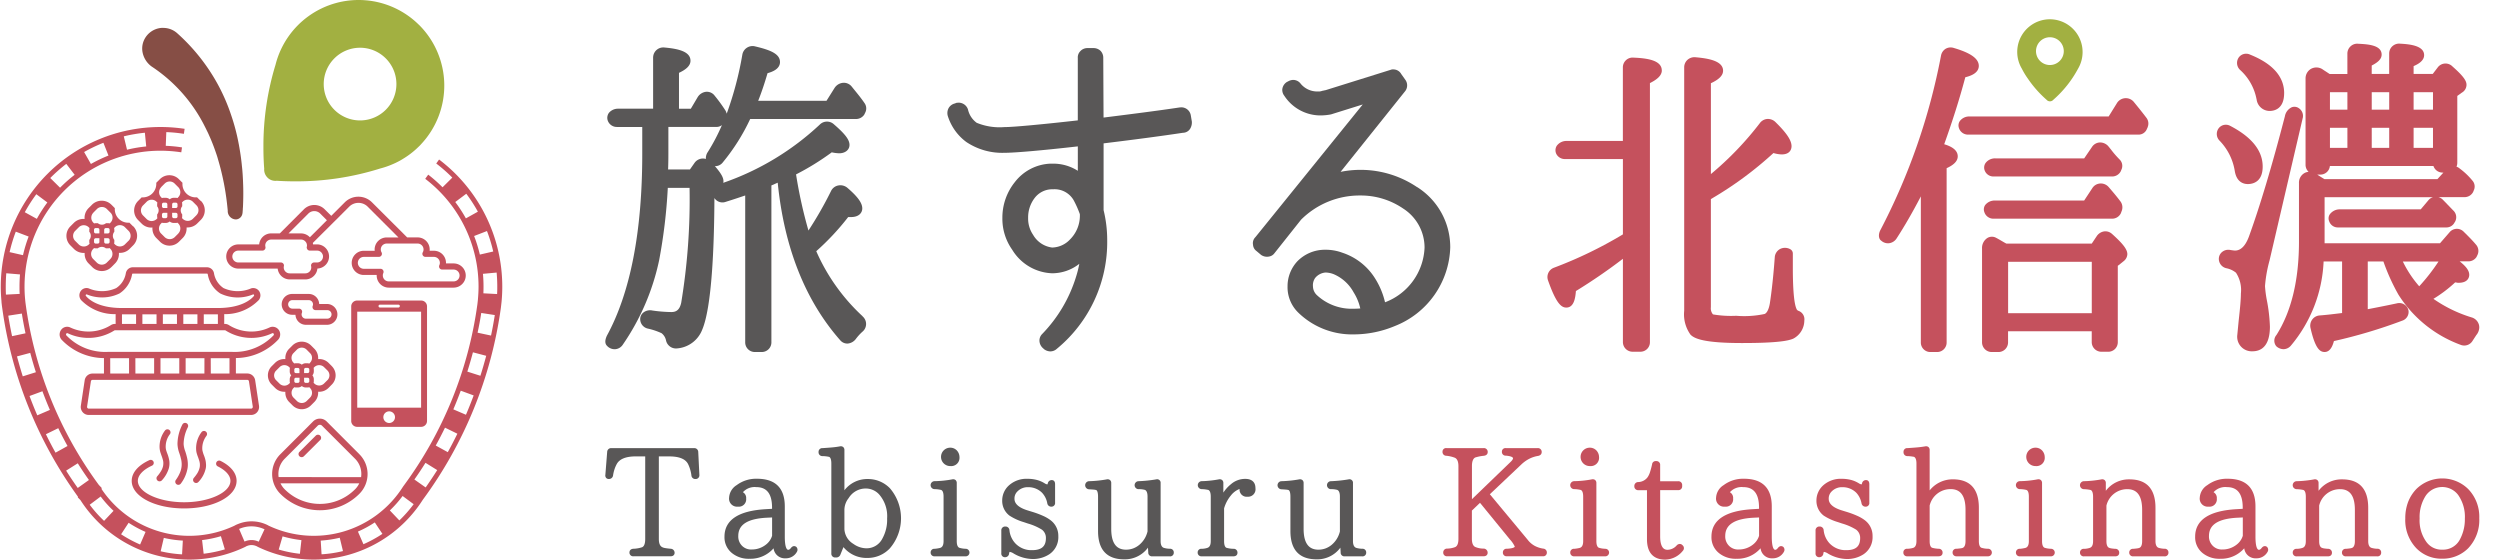
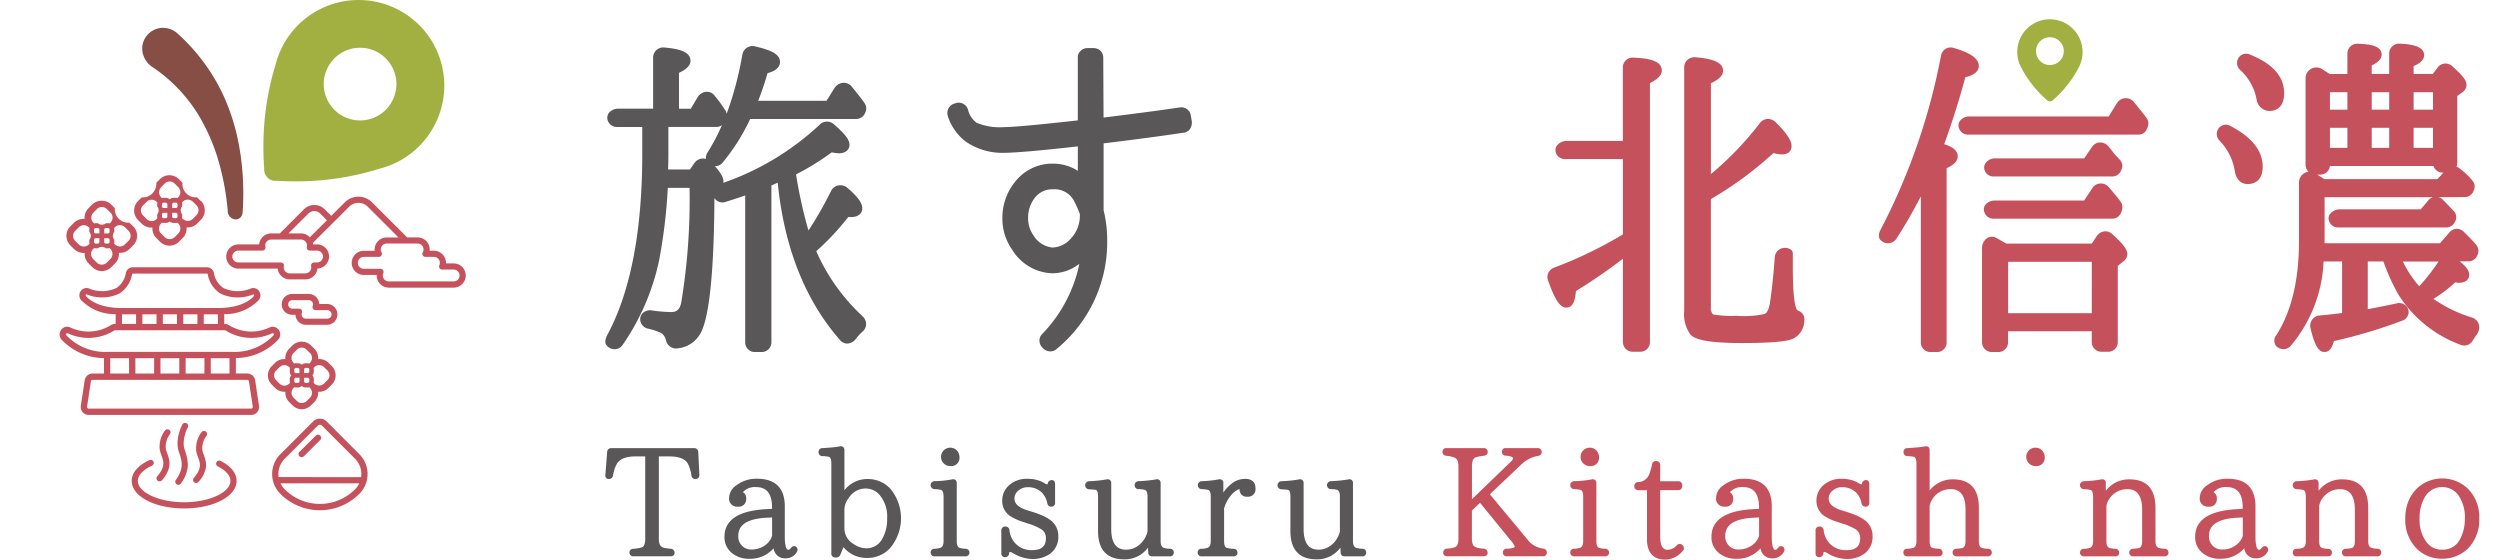
<svg xmlns="http://www.w3.org/2000/svg" width="277" height="62" viewBox="0 0 277 62">
  <defs>
    <clipPath id="clip-path">
      <rect id="長方形_1527" data-name="長方形 1527" width="277" height="62" transform="translate(2683.135 7092.729)" fill="none" />
    </clipPath>
  </defs>
  <g id="header_logo" transform="translate(-2683.135 -7092.729)">
    <g id="グループ_3509" data-name="グループ 3509">
      <g id="グループ_3508" data-name="グループ 3508" clip-path="url(#clip-path)">
        <g id="グループ_2589" data-name="グループ 2589">
          <g id="グループ_3505" data-name="グループ 3505">
            <path id="パス_5039" data-name="パス 5039" d="M2719.4,7126.411h-.9a1.153,1.153,0,0,0-1.151-1.112h-1.814a1.154,1.154,0,1,0,0,2.307h.337a1.158,1.158,0,0,0,1.151,1.112h2.377a1.154,1.154,0,0,0,0-2.307m.332,1.488a.484.484,0,0,1-.332.139h-2.377a.476.476,0,0,1-.471-.476.518.518,0,0,1,.035-.169.345.345,0,0,0-.035-.318.34.34,0,0,0-.283-.148h-.734a.473.473,0,0,1-.333-.809.456.456,0,0,1,.333-.134h1.811a.471.471,0,0,1,.471.471h0a.392.392,0,0,1-.035.169.365.365,0,0,0,.035.318.34.34,0,0,0,.283.148h1.3a.474.474,0,0,1,.332.809" fill="#c5515d" />
-             <path id="パス_5040" data-name="パス 5040" d="M2731.787,7110.4l-.317.446a17.027,17.027,0,0,1,1.781,1.563l-1.082,1.071a15.743,15.743,0,0,0-1.587-1.4l-.333.462a15.007,15.007,0,0,1,5.909,11.941c0,.452-.025.923-.069,1.414,0,.015-.005.1-.02.209l-.045.382a43.893,43.893,0,0,1-8.166,20.068l-.065.089a11.7,11.7,0,0,1-14.9,4.326,2.413,2.413,0,0,0-.342-.168,3.982,3.982,0,0,0-3.051-.01,2.28,2.28,0,0,0-.377.178,11.713,11.713,0,0,1-14.728-4.043v-.144l-.308-.323a43.714,43.714,0,0,1-8.1-19.973l-.015-.114c-.01-.075-.02-.159-.03-.243-.015-.139-.02-.224-.025-.259-.045-.471-.064-.937-.064-1.389a15.069,15.069,0,0,1,15.051-15.055,15.541,15.541,0,0,1,2.318.178l.079-.546a15.439,15.439,0,0,0-1.8-.174l.06-1.518a15.9,15.9,0,0,1,1.949.189l.08-.556a18.5,18.5,0,0,0-2.684-.2,17.7,17.7,0,0,0-17.684,17.683c0,.531.025,1.077.075,1.6a2.869,2.869,0,0,0,.029.337c.01.1.02.194.035.283a.907.907,0,0,0,.015.114,46.528,46.528,0,0,0,8.389,20.934v.1l.278.282a14.331,14.331,0,0,0,18.262,5.19l.114-.065a.54.54,0,0,1,.085-.034,1.277,1.277,0,0,1,1.037.015.125.125,0,0,1,.049.019l.114.065a14.325,14.325,0,0,0,18.277-5.219,46.625,46.625,0,0,0,8.653-21.284l.015-.134.029-.258c.025-.2.035-.317.035-.317.05-.546.074-1.092.074-1.623a17.667,17.667,0,0,0-7-14.084m-32.6-2.967.149,1.518a15.179,15.179,0,0,0-2.128.362l-.357-1.483a17.29,17.29,0,0,1,2.336-.4m-4.594,1.116.561,1.414a15.456,15.456,0,0,0-1.945.933l-.754-1.325a16.959,16.959,0,0,1,2.138-1.022m-4.113,2.335.928,1.21a15.413,15.413,0,0,0-1.617,1.432l-1.087-1.074a17.711,17.711,0,0,1,1.776-1.568m-3.319,3.363,1.221.913a15.533,15.533,0,0,0-1.165,1.816l-1.335-.734a17.114,17.114,0,0,1,1.28-2m-2.278,4.153,1.424.541a15.8,15.8,0,0,0-.625,2.064l-1.484-.338a17.177,17.177,0,0,1,.685-2.267m-1.111,6.087c0-.491.02-.987.059-1.478l1.518.129c-.034.446-.054.9-.054,1.349,0,.273,0,.541.02.809l-1.523.079c-.015-.292-.02-.59-.02-.888m.283,3.22,1.5-.233c.109.7.248,1.439.407,2.188l-1.489.317c-.168-.774-.307-1.538-.421-2.272m.964,4.515,1.47-.391c.188.714.4,1.439.625,2.143l-1.454.457c-.228-.726-.441-1.47-.641-2.209m1.39,4.386,1.429-.526c.258.694.536,1.394.829,2.069l-1.4.6c-.3-.7-.591-1.419-.859-2.143m1.816,4.236,1.369-.669c.323.669.67,1.329,1.027,1.974l-1.329.739c-.372-.664-.73-1.354-1.067-2.044m3.527,5.954c-.441-.625-.878-1.27-1.285-1.92l1.29-.814c.392.63.809,1.25,1.236,1.851Zm2.918,3.646a13.9,13.9,0,0,1-1.593-1.786l1.216-.913a12.314,12.314,0,0,0,1.427,1.586Zm3.993,2.62a14.03,14.03,0,0,1-2.107-1.133l.833-1.275a12.468,12.468,0,0,0,1.876,1.012Zm4.649,1.091a13.534,13.534,0,0,1-2.371-.342l.347-1.483a12.093,12.093,0,0,0,2.108.3Zm2.391-.069-.173-1.513a12.46,12.46,0,0,0,2.083-.432l.437,1.459a14.037,14.037,0,0,1-2.347.486m6.1-1.335-.065-.029a1.837,1.837,0,0,0-1.459-.005l-.049.019-.6-1.4.065-.024a3.383,3.383,0,0,1,2.624.01,1,1,0,0,1,.129.054Zm4.564,1.34a13.114,13.114,0,0,1-2.347-.471l.427-1.459a12.62,12.62,0,0,0,2.089.417Zm2.4.059-.094-1.519a12.576,12.576,0,0,0,2.108-.317l.358,1.478a13.549,13.549,0,0,1-2.372.357m4.639-1.118-.61-1.4a12.139,12.139,0,0,0,1.87-1.017l.843,1.27a13.763,13.763,0,0,1-2.1,1.146m10.172-37.914,1.221-.918a16.743,16.743,0,0,1,1.285,1.989l-1.33.74a15.322,15.322,0,0,0-1.176-1.811m2.089,3.765,1.424-.55a16.9,16.9,0,0,1,.694,2.267l-1.483.342a15.59,15.59,0,0,0-.635-2.059m-8.285,31.514-1.052-1.107a12.375,12.375,0,0,0,1.414-1.6l1.225.908a14.469,14.469,0,0,1-1.587,1.8m2.912-3.657-1.245-.878c.426-.6.838-1.22,1.23-1.85l1.3.808c-.412.65-.844,1.3-1.28,1.92m2.451-3.908-1.335-.734c.357-.645.7-1.31,1.027-1.98l1.369.67c-.337.689-.694,1.379-1.061,2.044m2.014-4.143-1.4-.6c.288-.675.565-1.369.823-2.069l1.429.526c-.268.724-.555,1.444-.853,2.143m1.6-4.321-1.448-.461c.223-.7.431-1.424.62-2.139l1.473.387c-.2.74-.411,1.484-.645,2.213m1.181-4.455-1.493-.318c.164-.749.3-1.483.407-2.187l1.5.233c-.114.734-.253,1.5-.417,2.272m.67-4.6-1.517-.081c.01-.248.015-.5.015-.745,0-.471-.02-.947-.065-1.414l1.518-.141c.045.511.07,1.031.07,1.552,0,.273,0,.546-.02.819" fill="#c5515d" />
            <path id="パス_5041" data-name="パス 5041" d="M2729.55,7095.477a9.494,9.494,0,0,0-15.886,4.426,30.668,30.668,0,0,0-1.342,8.836v.4c0,.73.025,1.479.085,2.258l.005,0a1.225,1.225,0,0,0,.334.978.139.139,0,0,0,.025.03,1.217,1.217,0,0,0,.873.362.69.69,0,0,0,.139-.01v0c.69.045,1.364.065,2.014.065a30.885,30.885,0,0,0,9.466-1.424,9.22,9.22,0,0,0,1.459-.511c.139-.06.278-.124.412-.194a6.4,6.4,0,0,0,.61-.337,9.363,9.363,0,0,0,1.384-1.007c.149-.129.288-.263.427-.4a.7.7,0,0,0,.054-.05c.065-.064.129-.129.189-.2a9.487,9.487,0,0,0-.248-13.227m-9.377,3.736a4.027,4.027,0,1,1,.025,5.7,4.027,4.027,0,0,1-.025-5.7l0,0" fill="#a2b041" />
            <path id="パス_5042" data-name="パス 5042" d="M2710.047,7115.729c-.005.079-.005.164-.01.243-.01.1-.015.2-.025.3v.039l-.015.065a.767.767,0,0,1-.684.665.42.42,0,0,1-.07,0h-.021a.931.931,0,0,1-.853-.978c-.01-.089-.015-.188-.03-.292a28.437,28.437,0,0,0-.779-4.421c-.039-.149-.079-.3-.119-.441-.064-.234-.134-.467-.2-.7s-.144-.446-.218-.665c-.144-.416-.3-.833-.472-1.245-.094-.233-.2-.461-.3-.69-.06-.138-.129-.277-.2-.416-.079-.169-.163-.338-.248-.5a17.13,17.13,0,0,0-5.887-6.609,2.547,2.547,0,0,1-1-1.642,2.234,2.234,0,0,1,.174-1.26,2.327,2.327,0,0,1,1.932-1.362c.069,0,.134,0,.2,0a2.331,2.331,0,0,1,1.285.387,2.485,2.485,0,0,1,.233.178l.04.035a21.278,21.278,0,0,1,4.539,5.75,20.867,20.867,0,0,1,1.424,3.3,22.535,22.535,0,0,1,.844,3.215c.015.07.029.139.039.209s.03.148.04.228c.119.67.213,1.354.278,2.049.025.213.045.421.059.635.02.238.035.481.045.719.01.149.015.3.02.447.04.908.03,1.835-.015,2.768" fill="#864e45" />
            <path id="パス_5043" data-name="パス 5043" d="M2709.348,7146.012c0,1.712-2.555,3.051-5.81,3.051s-5.809-1.339-5.809-3.051c0-.9.7-1.722,1.96-2.3a.34.34,0,0,1,.451.164.311.311,0,0,1,.03.149.323.323,0,0,1-.2.3c-.992.457-1.562,1.072-1.562,1.682,0,1.285,2.346,2.371,5.129,2.371s5.13-1.086,5.13-2.371c0-.575-.511-1.161-1.4-1.6a.33.33,0,0,1-.188-.313.312.312,0,0,1,.035-.144.339.339,0,0,1,.454-.155h0c1.146.571,1.781,1.36,1.781,2.213" fill="#c5515d" />
-             <path id="パス_5044" data-name="パス 5044" d="M2703.945,7144.068a2.584,2.584,0,0,1-.025.521,3.926,3.926,0,0,1-.744,1.716.344.344,0,0,1-.278.144.334.334,0,0,1-.2-.064.342.342,0,0,1-.08-.476h0a4,4,0,0,0,.377-.63,2.611,2.611,0,0,0,.249-.784,2.2,2.2,0,0,0,.019-.437,2.64,2.64,0,0,0-.049-.387.242.242,0,0,0-.02-.069,4.733,4.733,0,0,0-.174-.616l-.02-.064a3.272,3.272,0,0,1-.2-1.007,4.818,4.818,0,0,1,.546-2.153.335.335,0,0,1,.453-.139l.008,0a.339.339,0,0,1,.134.46,4.259,4.259,0,0,0-.461,1.827,2.71,2.71,0,0,0,.173.8l.02.059a7.147,7.147,0,0,1,.209.764,3.4,3.4,0,0,1,.064.531" fill="#c5515d" />
+             <path id="パス_5044" data-name="パス 5044" d="M2703.945,7144.068a2.584,2.584,0,0,1-.025.521,3.926,3.926,0,0,1-.744,1.716.344.344,0,0,1-.278.144.334.334,0,0,1-.2-.064.342.342,0,0,1-.08-.476h0a4,4,0,0,0,.377-.63,2.611,2.611,0,0,0,.249-.784,2.2,2.2,0,0,0,.019-.437,2.64,2.64,0,0,0-.049-.387.242.242,0,0,0-.02-.069,4.733,4.733,0,0,0-.174-.616l-.02-.064a3.272,3.272,0,0,1-.2-1.007,4.818,4.818,0,0,1,.546-2.153.335.335,0,0,1,.453-.139l.008,0a.339.339,0,0,1,.134.46,4.259,4.259,0,0,0-.461,1.827,2.71,2.71,0,0,0,.173.8a7.147,7.147,0,0,1,.209.764,3.4,3.4,0,0,1,.064.531" fill="#c5515d" />
            <path id="パス_5045" data-name="パス 5045" d="M2705.979,7141.066a2.266,2.266,0,0,0-.432,1.4,1.163,1.163,0,0,0,.04.268,3.7,3.7,0,0,0,.134.422,3.746,3.746,0,0,1,.184.575,2.336,2.336,0,0,1,.049.352,1.752,1.752,0,0,1-.015.511,3.173,3.173,0,0,1-.817,1.535.339.339,0,1,1-.511-.446,4.622,4.622,0,0,0,.382-.511,2.1,2.1,0,0,0,.273-.69,1.632,1.632,0,0,0,.009-.407c-.009-.059-.019-.124-.034-.188a.363.363,0,0,0-.02-.075c-.04-.143-.094-.287-.139-.421a4.563,4.563,0,0,1-.164-.491,2.1,2.1,0,0,1-.054-.432,2.945,2.945,0,0,1,.6-1.855.341.341,0,1,1,.527.432l-.016.019" fill="#c5515d" />
            <path id="パス_5046" data-name="パス 5046" d="M2701.922,7140.887a2.281,2.281,0,0,0-.427,1.4,1.412,1.412,0,0,0,.08.422c.029.089.059.173.094.263a4.062,4.062,0,0,1,.213.734,1.834,1.834,0,0,1,.03.332,2,2,0,0,1-.074.591,3.42,3.42,0,0,1-.764,1.319.355.355,0,0,1-.258.114.323.323,0,0,1-.224-.084.334.334,0,0,1-.04-.469l.006-.007a3.719,3.719,0,0,0,.382-.516,1.965,1.965,0,0,0,.243-.536,1.544,1.544,0,0,0,.049-.417,1.074,1.074,0,0,0-.019-.213,1.209,1.209,0,0,0-.045-.189,4.181,4.181,0,0,0-.139-.421c-.035-.1-.069-.2-.1-.293a2.118,2.118,0,0,1-.114-.63,2.945,2.945,0,0,1,.6-1.855.341.341,0,1,1,.527.432l-.016.019" fill="#c5515d" />
            <path id="パス_5047" data-name="パス 5047" d="M2722.956,7143.061l-3.651-3.657a1.062,1.062,0,0,0-1.459,0l-3.652,3.657a3.1,3.1,0,0,0,0,4.381,6.178,6.178,0,0,0,8.736.026l.026-.026a3.1,3.1,0,0,0,0-4.381m-.486,3.888a5.5,5.5,0,0,1-7.778.006l-.006-.006a2.358,2.358,0,0,1-.472-.668h8.727a2.3,2.3,0,0,1-.471.668m-8.464-1.359a2.4,2.4,0,0,1,.68-2.038l3.651-3.656a.335.335,0,0,1,.238-.1.324.324,0,0,1,.238.1l3.657,3.656a2.387,2.387,0,0,1,.7,1.7,2.646,2.646,0,0,1-.025.342Z" fill="#c5515d" />
            <path id="パス_5048" data-name="パス 5048" d="M2718.61,7141.483l-1.806,1.8a.344.344,0,0,1-.243.1.353.353,0,0,1-.248-.1.344.344,0,0,1,0-.486l1.809-1.8a.347.347,0,0,1,.491.491" fill="#c5515d" />
            <path id="パス_5049" data-name="パス 5049" d="M2719.905,7133.3l-.382-.382a1.463,1.463,0,0,0-1.136-.4.946.946,0,0,0,0-.129,1.427,1.427,0,0,0-.422-1.017l-.382-.382a1.471,1.471,0,0,0-2.029,0l-.382.382a1.43,1.43,0,0,0-.421,1.017q0,.064,0,.129a1.442,1.442,0,0,0-1.132.407l-.382.382a1.432,1.432,0,0,0,0,2.026l0,0,.382.382a1.417,1.417,0,0,0,1.012.422c.04,0,.08,0,.12,0a1.105,1.105,0,0,0,0,.114,1.453,1.453,0,0,0,.421,1.017l.382.382a1.429,1.429,0,0,0,2.022.006l.007-.006.382-.382a1.43,1.43,0,0,0,.422-1.017.809.809,0,0,0,0-.119.885.885,0,0,0,.119.005,1.45,1.45,0,0,0,1.017-.417l.382-.387a1.428,1.428,0,0,0,.417-1.012,1.444,1.444,0,0,0-.417-1.017m-4.638,1.846-.09.089a.755.755,0,0,1-1.066,0l-.382-.382a.749.749,0,0,1-.009-1.058l.009-.009.382-.382a.747.747,0,0,1,1.058-.008l.008.008.085.085a.714.714,0,0,0-.025.178v.219a.65.65,0,0,0,.163.431.667.667,0,0,0-.163.437v.213a.545.545,0,0,0,.03.179m2.222,1.637-.382.382a.776.776,0,0,1-1.067,0l-.382-.382a.753.753,0,0,1-.218-.536.738.738,0,0,1,.218-.531l.09-.089a.54.54,0,0,0,.178.03h.214a.685.685,0,0,0,.436-.159.677.677,0,0,0,.432.159h.214a.541.541,0,0,0,.179-.03h0l.084.084v.005a.736.736,0,0,1,.223.531.748.748,0,0,1-.223.536m-1.692-3.24h.005a.161.161,0,0,1,.124-.054h.214a.176.176,0,0,1,.178.176v.4h-.392a.177.177,0,0,1-.178-.176v-.221a.144.144,0,0,1,.054-.119m.124,1.027h.4v.392a.178.178,0,0,1-.177.179h-.223a.167.167,0,0,1-.124-.055v-.005a.144.144,0,0,1-.054-.119v-.213a.178.178,0,0,1,.177-.179h0m1.3,0a.183.183,0,0,1,.184.179v.213a.161.161,0,0,1-.055.124.181.181,0,0,1-.129.055h-.213a.178.178,0,0,1-.179-.179h0v-.392Zm-.392-.511v-.4a.177.177,0,0,1,.178-.178h.214a.176.176,0,0,1,.129.054.159.159,0,0,1,.055.124v.219a.182.182,0,0,1-.184.178Zm.675-1.156s-.01,0-.015.01v.005l-.089.089h0a.684.684,0,0,0-.179-.039h-.213a.671.671,0,0,0-.432.158.68.68,0,0,0-.436-.158h-.219a.667.667,0,0,0-.178.024h0l-.09-.089v0a.753.753,0,0,1,0-1.062l.382-.387a.777.777,0,0,1,.536-.218.763.763,0,0,1,.531.218l.382.387a.729.729,0,0,1,.223.531.74.74,0,0,1-.208.521m1.92,1.94-.387.387a.766.766,0,0,1-1.062,0l-.089-.089a.65.65,0,0,0,.025-.174v-.213a.682.682,0,0,0-.159-.437.669.669,0,0,0,.159-.431v-.219a.722.722,0,0,0-.025-.178l.089-.09a.772.772,0,0,1,1.062,0l.387.382a.764.764,0,0,1,.218.536.745.745,0,0,1-.218.531" fill="#c5515d" />
            <path id="パス_5050" data-name="パス 5050" d="M2705.368,7114.99l-.4-.4a1.472,1.472,0,0,1-1.612-1.607l-.4-.4a1.485,1.485,0,0,0-2.1-.008l-.008.008-.4.4a1.5,1.5,0,0,1-1.613,1.612l-.4.4a1.49,1.49,0,0,0-.005,2.108l.005.006.4.4a1.482,1.482,0,0,0,1.057.436,1.15,1.15,0,0,0,.13-.016.953.953,0,0,0,0,.119,1.482,1.482,0,0,0,.437,1.057l.4.4a1.484,1.484,0,0,0,2.1.014l.014-.014.4-.4a1.479,1.479,0,0,0,.437-1.057.8.8,0,0,0,0-.119,1.053,1.053,0,0,0,.124,0,1.494,1.494,0,0,0,1.056-.441l.4-.4a1.494,1.494,0,0,0,0-2.109m-2.1.194.094-.1.015-.014a.808.808,0,0,1,1.1.014l.4.4a.778.778,0,0,1,0,1.1l0,.006-.4.4a.8.8,0,0,1-1.111,0l-.089-.09a.7.7,0,0,0,.025-.183v-.224a.7.7,0,0,1,0-.9v-.224a.594.594,0,0,0-.03-.188m-2.312-1.7.4-.4a.779.779,0,0,1,.555-.233.768.768,0,0,1,.551.233l.4.4a.788.788,0,0,1,.015,1.092l-.015.014-.089.1h0a.573.573,0,0,0-.184-.03h-.223a.677.677,0,0,0-.452.169.663.663,0,0,0-.451-.169h-.223a.607.607,0,0,0-.189.03h0l-.084-.09a.785.785,0,0,1,0-1.108l0,0m1.627,2.3h-.412v-.407a.189.189,0,0,1,.189-.188h.223a.178.178,0,0,1,.129.054.192.192,0,0,1,.055.134v.224a.187.187,0,0,1-.184.183m.184.719v.224a.185.185,0,0,1-.184.183h-.223a.189.189,0,0,1-.189-.183v-.412h.412a.188.188,0,0,1,.184.188m-1.533-.719a.188.188,0,0,1-.189-.183v-.224a.192.192,0,0,1,.055-.134.183.183,0,0,1,.134-.054h.223a.187.187,0,0,1,.183.188v.407Zm.406.531v.412a.186.186,0,0,1-.183.183h-.223a.187.187,0,0,1-.134-.054.182.182,0,0,1-.055-.129v-.224a.188.188,0,0,1,.188-.188h.407Zm-1.1.6-.089.09h0a.8.8,0,0,1-1.107,0l-.4-.4a.785.785,0,0,1,0-1.11l0,0,.4-.4a.785.785,0,0,1,.556-.233.768.768,0,0,1,.551.233h0l.089.09a.6.6,0,0,0-.03.188v.224a.7.7,0,0,1,0,.9v.224a.6.6,0,0,0,.03.188m2.317,1.7-.4.4a.8.8,0,0,1-1.111,0l-.4-.4a.78.78,0,0,1-.233-.556.765.765,0,0,1,.233-.55l.089-.095a.607.607,0,0,0,.189.03h.223a.689.689,0,0,0,.451-.164.705.705,0,0,0,.452.164h.223a.607.607,0,0,0,.189-.03l.089.09h0a.757.757,0,0,1,.228.55.774.774,0,0,1-.228.556" fill="#c5515d" />
            <path id="パス_5051" data-name="パス 5051" d="M2697.872,7117.8l-.4-.4a1.49,1.49,0,0,1-1.612-1.608l-.4-.4a1.53,1.53,0,0,0-2.114,0l-.4.4a1.509,1.509,0,0,0-.437,1.2,1.483,1.483,0,0,0-1.176.417l-.4.4a1.486,1.486,0,0,0-.008,2.1l.008.008.4.4a1.513,1.513,0,0,0,1.057.437c.041,0,.083,0,.124,0a.964.964,0,0,0,0,.119,1.482,1.482,0,0,0,.447,1.053l.4.4a1.5,1.5,0,0,0,2.114,0l.4-.4a1.475,1.475,0,0,0,.436-1.056,1.045,1.045,0,0,0,0-.124c.041,0,.083,0,.124,0a1.486,1.486,0,0,0,1.057-.437l.4-.4a1.5,1.5,0,0,0,0-2.113m-4.827,1.92v.01l-.089.089-.015.015a.8.8,0,0,1-1.1-.015l-.4-.4a.78.78,0,0,1,0-1.1l0,0,.4-.4a.78.78,0,0,1,1.1-.009l.009.009.089.084h0a.607.607,0,0,0-.03.189v.223a.688.688,0,0,1,0,.9v.223a.576.576,0,0,0,.03.184m.412-3.424.4-.4a.78.78,0,0,1,1.1-.009l.009.009.4.4a.779.779,0,0,1,0,1.1l0,0-.09.094a.594.594,0,0,0-.188-.03h-.223a.688.688,0,0,1-.9,0h-.224a.6.6,0,0,0-.188.03l-.089-.089h0a.778.778,0,0,1,0-1.1l0-.005m1.627,2.3h-.426v-.406a.188.188,0,0,1,.187-.189h.225a.192.192,0,0,1,.134.055.186.186,0,0,1,.054.134v.223a.187.187,0,0,1-.188.183m.188.72v.223a.176.176,0,0,1-.054.129.192.192,0,0,1-.134.055h-.223a.188.188,0,0,1-.189-.184v-.413h.412a.189.189,0,0,1,.188.189m-1.538-.72a.188.188,0,0,1-.188-.183v-.223a.185.185,0,0,1,.183-.189h.229a.183.183,0,0,1,.183.185v.41Zm.407.531v.412a.183.183,0,0,1-.182.184h-.225a.192.192,0,0,1-.134-.055.183.183,0,0,1-.054-.129v-.223a.189.189,0,0,1,.188-.189Zm1.221,2.3-.4.4a.785.785,0,0,1-1.11,0l0,0-.4-.4a.783.783,0,0,1-.008-1.1l.015-.015.089-.094a.6.6,0,0,0,.188.029h.224a.707.707,0,0,1,.9,0h.223a.6.6,0,0,0,.188-.029l.09.089a.78.78,0,0,1,.228.556.771.771,0,0,1-.228.555m2.009-2.009-.4.4a.785.785,0,0,1-1.11,0h0l-.09-.089a.722.722,0,0,0,.025-.184v-.223a.707.707,0,0,1,0-.9v-.223a.644.644,0,0,0-.029-.189l.094-.094a.787.787,0,0,1,1.111,0l.4.4a.782.782,0,0,1,0,1.107l0,0" fill="#c5515d" />
-             <path id="パス_5052" data-name="パス 5052" d="M2729.8,7126.029h-7.1a.648.648,0,0,0-.65.646v12.694a.654.654,0,0,0,.65.655h7.1a.654.654,0,0,0,.65-.655v-12.691a.647.647,0,0,0-.647-.649h0m-4.57.456h2.044a.156.156,0,0,1,.159.153v.006a.16.16,0,0,1-.159.159h-2.044a.161.161,0,0,1-.158-.159.156.156,0,0,1,.153-.159h.005m1.022,13.112a.645.645,0,1,1,.645-.645.645.645,0,0,1-.645.645h0m3.538-1.7h-7.075v-10.633h7.075Z" fill="#c5515d" />
            <path id="パス_5053" data-name="パス 5053" d="M2714.007,7129.263a.827.827,0,0,0-.968-.268,4.7,4.7,0,0,1-4.515-.228.831.831,0,0,0-.471-.149h-.074v-1.082a5.192,5.192,0,0,0,3.825-1.557.834.834,0,0,0,.01-1.037.8.8,0,0,0-.849-.263,3.766,3.766,0,0,1-3.061-.03,2.451,2.451,0,0,1-1.061-1.657.8.8,0,0,0-.779-.65h-8.211a.791.791,0,0,0-.774.65,2.441,2.441,0,0,1-1.067,1.657,3.758,3.758,0,0,1-3.056.03.782.782,0,0,0-.848.263.824.824,0,0,0,.014,1.037,5.193,5.193,0,0,0,3.825,1.557v1.082h-.075a.837.837,0,0,0-.471.149,4.716,4.716,0,0,1-4.519.228.818.818,0,0,0-.963.268.873.873,0,0,0,.035,1.1,6.554,6.554,0,0,0,4.7,2.044v1.712h-1.27a.878.878,0,0,0-.868.764l-.422,2.793a.9.9,0,0,0,.208.729.866.866,0,0,0,.66.3h18a.87.87,0,0,0,.66-.3.9.9,0,0,0,.209-.729l-.422-2.8a.884.884,0,0,0-.868-.764h-1.27V7132.4a6.525,6.525,0,0,0,4.693-2.044.868.868,0,0,0,.04-1.1m-21.348-3.73a.119.119,0,0,1,0-.149.075.075,0,0,1,.063-.031h.025a4.43,4.43,0,0,0,3.627-.1,3.177,3.177,0,0,0,1.4-2.125.089.089,0,0,1,.084-.079h8.211a.094.094,0,0,1,.089.079,3.142,3.142,0,0,0,1.394,2.128,4.428,4.428,0,0,0,3.627.1.093.093,0,0,1,.089.029.118.118,0,0,1,0,.149c-.337.4-1.394,1.33-3.994,1.33h-10.622c-2.594,0-3.656-.928-3.988-1.33m14.615,3.091h-1.563v-1.06h1.563Zm-2.267,0h-1.563v-1.06h1.563Zm-2.267,0h-1.563v-1.06h1.563Zm-2.263,0h-1.568v-1.06h1.568Zm-2.267,0h-1.563v-1.06h1.563Zm12.334,6.2a.185.185,0,0,1,.173.164l.422,2.793a.227.227,0,0,1-.045.169.184.184,0,0,1-.129.06h-18.009a.188.188,0,0,1-.129-.06.215.215,0,0,1-.044-.169l.421-2.793a.186.186,0,0,1,.174-.164Zm-15.2-2.4h2.088v1.7h-2.084Zm2.788,0h2.079v1.7h-2.075Zm2.783,1.7v-1.7H2703v1.7h-2.084Zm4.867,0h-2.08v-1.7h2.084Zm.7-1.7h2.079v1.7h-2.071Zm6.951-2.525a5.967,5.967,0,0,1-4.631,1.823h-13.68a5.967,5.967,0,0,1-4.638-1.826.158.158,0,0,1,0-.2.114.114,0,0,1,.1-.05.071.071,0,0,1,.045.01,5.393,5.393,0,0,0,5.179-.308.112.112,0,0,1,.069-.02h12.176a.116.116,0,0,1,.07.02,5.38,5.38,0,0,0,5.174.308.122.122,0,0,1,.149.04.161.161,0,0,1-.005.2" fill="#c5515d" />
            <path id="パス_5054" data-name="パス 5054" d="M2733.4,7121.916h-.849v-.064a1.339,1.339,0,0,0-1.339-1.34h-.477a1.369,1.369,0,0,0,.01-.144,1.338,1.338,0,0,0-1.339-1.334h-1.156l-3.9-3.89a2.135,2.135,0,0,0-3.011,0l-1.5,1.5-.754-.749a1.625,1.625,0,0,0-2.253,0l-2.694,2.694h-.952a1.329,1.329,0,0,0-.943.387,1.351,1.351,0,0,0-.392.834h-2.31a1.339,1.339,0,0,0,0,2.679h4.361a1.345,1.345,0,0,0,1.335,1.2h1.731a1.332,1.332,0,0,0,.948-.392,1.31,1.31,0,0,0,.387-.813,1.34,1.34,0,0,0-.03-2.679h-.452a1.366,1.366,0,0,0-.024-.159l.635-.635,1.409-1.4.243-.243.243-.239,1.5-1.5a1.451,1.451,0,0,1,2.049,0l3.408,3.409h-1.3a1.337,1.337,0,0,0-.943.387,1.294,1.294,0,0,0-.342.57,1.231,1.231,0,0,0-.045.521h-1.211a1.339,1.339,0,0,0,0,2.679h1.429a.274.274,0,0,0,0,.06,1.346,1.346,0,0,0,1.34,1.344h7.189a1.338,1.338,0,0,0,.947-.4,1.322,1.322,0,0,0,.392-.947,1.339,1.339,0,0,0-1.339-1.335m-15.132-1.42a.634.634,0,0,1,.561.328.574.574,0,0,1,.094.327.662.662,0,0,1-.655.66h-.328a.34.34,0,0,0-.267.124.336.336,0,0,0-.065.288.64.64,0,0,1,.015.139.651.651,0,0,1-.193.461.671.671,0,0,1-.467.194h-1.731a.659.659,0,0,1-.66-.655.64.64,0,0,1,.015-.139.335.335,0,0,0-.065-.288.342.342,0,0,0-.268-.124h-4.718a.663.663,0,0,1-.66-.66.662.662,0,0,1,.66-.655h2.674a.335.335,0,0,0,.268-.134.326.326,0,0,0,.065-.287.836.836,0,0,1-.02-.149.651.651,0,0,1,.193-.462.66.66,0,0,1,.467-.193h3.3a.624.624,0,0,1,.5.233.574.574,0,0,1,.154.327.3.3,0,0,1,.01.095.5.5,0,0,1-.02.149.278.278,0,0,0,.03.218.206.206,0,0,0,.034.069.341.341,0,0,0,.268.134Zm-.8-1.478a1.334,1.334,0,0,0-.982-.427H2715.1l2.212-2.213a.93.93,0,0,1,1.29,0l.754.755Zm16.392,4.7a.659.659,0,0,1-.461.189h-7.193a.657.657,0,0,1-.655-.657v0a.6.6,0,0,1,.055-.263.354.354,0,0,0-.025-.323.341.341,0,0,0-.288-.154h-1.851a.66.66,0,0,1-.466-1.126.678.678,0,0,1,.466-.193h1.667a.342.342,0,0,0,.342-.342.332.332,0,0,0-.042-.164.647.647,0,0,1-.084-.318.67.67,0,0,1,.193-.466.2.2,0,0,1,.035-.03.677.677,0,0,1,.432-.159h3.418a.658.658,0,0,1,.66.655.638.638,0,0,1-.085.318.339.339,0,0,0,.128.462.349.349,0,0,0,.172.044h.933a.662.662,0,0,1,.66.66.585.585,0,0,1-.06.263.361.361,0,0,0,.025.327.353.353,0,0,0,.288.154h1.275a.659.659,0,0,1,.461,1.126" fill="#c5515d" />
          </g>
          <g id="グループ_3506" data-name="グループ 3506">
            <path id="パス_5055" data-name="パス 5055" d="M2815.078,7105.522a1.062,1.062,0,0,0-1.066-.9l-.146.008c-2.439.367-5.277.728-8.458,1.126l-.031-6.64a1.093,1.093,0,0,0-.307-.759,1.126,1.126,0,0,0-.751-.3h-.7a1.052,1.052,0,0,0-.8.36.961.961,0,0,0-.264.728v6.922l-.13.015c-3.964.445-7.024.729-8,.729a6.661,6.661,0,0,1-3.073-.476,2.5,2.5,0,0,1-.968-1.487,1.094,1.094,0,0,0-1.027-.744l-.237.015-.192.076a1.086,1.086,0,0,0-.683.507,1.164,1.164,0,0,0-.1.858,5.7,5.7,0,0,0,2.055,2.9,7.157,7.157,0,0,0,4.222,1.2c1.189,0,4.221-.268,8.136-.712v2.706a5.042,5.042,0,0,0-2.738-.792h-.314a5.246,5.246,0,0,0-3.942,2.064,6.282,6.282,0,0,0-1.365,3.957,5.933,5.933,0,0,0,1.09,3.518,5.4,5.4,0,0,0,4.424,2.607,4.871,4.871,0,0,0,3.009-1.048,11.549,11.549,0,0,1-.352,1.407,15.716,15.716,0,0,1-3.773,6.381,1.016,1.016,0,0,0-.291.72,1.139,1.139,0,0,0,.33.783l.192.176a1.2,1.2,0,0,0,.667.237,1.073,1.073,0,0,0,.743-.291,15.307,15.307,0,0,0,5.575-12.039,13.866,13.866,0,0,0-.4-3.32v-7.4c3.281-.4,6.41-.812,8.787-1.173A.95.95,0,0,0,2815,7107a1.351,1.351,0,0,0,.192-.792Zm-12.292,11.1a3.718,3.718,0,0,1-1.1,2.645,2.794,2.794,0,0,1-1.971.889,2.83,2.83,0,0,1-2.111-1.407,3.171,3.171,0,0,1-.552-1.87,3.54,3.54,0,0,1,.72-2.209,2.45,2.45,0,0,1,1.833-.967h.185a2.44,2.44,0,0,1,2.293,1.188,11.046,11.046,0,0,1,.7,1.565Z" fill="#595757" />
-             <path id="パス_5056" data-name="パス 5056" d="M2840.152,7113.466a11.183,11.183,0,0,0-8.481-1.695l7.108-8.882a1.05,1.05,0,0,0,.088-1.288l-.468-.659a1,1,0,0,0-.889-.522h-.146l-7.357,2.3a1.006,1.006,0,0,0-.176.038l-.045.007a1.4,1.4,0,0,0-.223.054,1.15,1.15,0,0,1-.222.046h-.222a2.378,2.378,0,0,1-1.856-.844,1.052,1.052,0,0,0-.843-.439,1.2,1.2,0,0,0-.5.13l-.207.107a1.11,1.11,0,0,0-.483.691l-.016.087a1.058,1.058,0,0,0,.223.744,4.788,4.788,0,0,0,3.972,2.178,6.372,6.372,0,0,0,1.2-.115l3.518-1.1-11.892,14.7a.927.927,0,0,0-.264.843.909.909,0,0,0,.376.691l.521.439a1.146,1.146,0,0,0,.88.176.916.916,0,0,0,.59-.36l2.952-3.719a9.181,9.181,0,0,1,6.617-2.684,8.29,8.29,0,0,1,4.693,1.442,5.135,5.135,0,0,1,2.376,4.322,6.764,6.764,0,0,1-4.379,6.068,8.56,8.56,0,0,0-1.1-2.638,6.747,6.747,0,0,0-3.627-2.853,5.306,5.306,0,0,0-1.908-.33,4.262,4.262,0,0,0-3.067,1.266,4.057,4.057,0,0,0-1.1,2.806,3.922,3.922,0,0,0,1.219,2.922,8.542,8.542,0,0,0,6.12,2.385,11.808,11.808,0,0,0,4.516-.913,9.667,9.667,0,0,0,6.172-8.718,7.862,7.862,0,0,0-3.672-6.694m-7.016,13.48a5.645,5.645,0,0,1-4.1-1.518,1.352,1.352,0,0,1-.421-.928,1.425,1.425,0,0,1,.229-.944l.062-.076a1.661,1.661,0,0,1,1.1-.545,2.643,2.643,0,0,1,.905.184,4.553,4.553,0,0,1,2.21,2.017,5.624,5.624,0,0,1,.735,1.779c-.238.023-.476.031-.713.031" fill="#595757" />
            <path id="パス_5057" data-name="パス 5057" d="M2867.266,7100.53c0,.629-.659,1.074-1.319,1.407V7130.6a1.055,1.055,0,0,1-1.012,1.1h-.882a1.072,1.072,0,0,1-1.1-1.049.391.391,0,0,1,0-.048v-9.2a61.229,61.229,0,0,1-5.207,3.573c-.061.774-.214,1.832-1.065,1.832-.576,0-1.136-.506-2.017-2.99a1.1,1.1,0,0,1,.637-1.421l.015-.006a46.431,46.431,0,0,0,7.637-3.693v-8.345h-6.426a1.056,1.056,0,0,1-.943-.552.93.93,0,0,1,.038-.916,1.32,1.32,0,0,1,1.127-.537h6.2v-8.14a1.083,1.083,0,0,1,1.07-1.1,1.134,1.134,0,0,1,.141.007c1.442.062,3.1.277,3.1,1.419" fill="#c5515d" />
            <path id="パス_5058" data-name="パス 5058" d="M2883.055,7128.225a2.287,2.287,0,0,1-1.219,2.023c-.485.214-1.583.49-5.675.49-4.24,0-5.284-.49-5.717-.928a3.849,3.849,0,0,1-.7-2.645V7100.2a1.114,1.114,0,0,1,.367-.843,1.149,1.149,0,0,1,.89-.284c1.419.123,3.051.4,3.051,1.495,0,.514-.445.967-1.35,1.381v10.067a35.088,35.088,0,0,0,5.429-5.651,1.127,1.127,0,0,1,.783-.452,1.191,1.191,0,0,1,.9.3c1.265,1.231,1.824,2.062,1.824,2.714,0,.215-.077.913-1.1.913a3.757,3.757,0,0,1-.906-.154,39.793,39.793,0,0,1-6.932,5.1v11.978a1.039,1.039,0,0,0,.232.8,11.821,11.821,0,0,0,2.576.154,10.744,10.744,0,0,0,3.143-.2c.268-.107.476-.544.583-1.173.088-.583.338-2.262.544-5.091a1.126,1.126,0,0,1,.56-.921,1.207,1.207,0,0,1,1.143,0,.547.547,0,0,1,.3.491v1.564c0,3.014.215,4.126.39,4.524a.4.4,0,0,0,.2.245.991.991,0,0,1,.686,1.071" fill="#c5515d" />
            <path id="パス_5059" data-name="パス 5059" d="M2936.217,7103.052c0,1.779-1.128,1.971-1.61,1.971a1.46,1.46,0,0,1-1.442-1.3l-.008-.015a5.82,5.82,0,0,0-1.8-3.213,1.06,1.06,0,0,1-.191-1.365,1.01,1.01,0,0,1,1.288-.345c2.492,1,3.765,2.438,3.765,4.263" fill="#c5515d" />
            <path id="パス_5060" data-name="パス 5060" d="M2957.786,7128.665a1.171,1.171,0,0,0-.82-.775,15.083,15.083,0,0,1-4.208-2.049,14.538,14.538,0,0,0,2.408-1.824h.008a.962.962,0,0,0,.123.015.743.743,0,0,0,.264.03c1.112,0,1.166-.728,1.166-.874,0-.46-.307-.9-1.056-1.5h.982a1.076,1.076,0,0,0,.874-.476l.1-.206a1.05,1.05,0,0,0-.114-1.128c-.414-.5-.905-.988-1.381-1.456a1.055,1.055,0,0,0-1.491-.059,1.031,1.031,0,0,0-.111.12l-1.043,1.2H2940.7v-5.107h12.024a1.03,1.03,0,0,0-.552.376l-.821.974h-8.9a1.368,1.368,0,0,0-1.181.56.8.8,0,0,0-.068.744,1.007,1.007,0,0,0,.958.7H2954.2a1.007,1.007,0,0,0,.912-.575l.039-.053a1.018,1.018,0,0,0-.161-1.22c-.215-.215-.414-.429-.616-.636l-.061-.062c-.184-.191-.36-.375-.537-.552l-.023-.023a1.1,1.1,0,0,0-.439-.237h2.89a1.067,1.067,0,0,0,.959-.583l.054-.138a.993.993,0,0,0-.153-1.128,7.872,7.872,0,0,0-1.419-1.341,1.024,1.024,0,0,0-.33-.185,1.1,1.1,0,0,0,.088-.452v-7.387l.5-.36a1.01,1.01,0,0,0,.521-.867c0-.413-.263-.9-1.548-2.032a1.079,1.079,0,0,0-1.664.131l-.528.69h-2.121v-.866c.56-.239,1.165-.616,1.165-1.212,0-1.005-1.425-1.212-2.645-1.273a1.1,1.1,0,0,0-1.219.957,1.069,1.069,0,0,0-.008.139v2.255h-1.935v-.93c.6-.307,1.1-.674,1.1-1.211,0-1.066-1.557-1.15-2.569-1.2a1.072,1.072,0,0,0-.866.276,1.087,1.087,0,0,0-.361.82v2.255h-1.963c-.115-.076-.245-.161-.4-.264-.123-.076-.253-.161-.43-.283a1.239,1.239,0,0,0-1.242-.023,1.223,1.223,0,0,0-.6,1.081v9.525a1.08,1.08,0,0,0,.337.805,1.033,1.033,0,0,0-.475.145,1.214,1.214,0,0,0-.591,1.1v6.495c0,4.255-.844,7.739-2.5,10.344a.958.958,0,0,0-.007,1.242,1.2,1.2,0,0,0,.82.322,1.093,1.093,0,0,0,.775-.375,15.506,15.506,0,0,0,3.642-9.348h2.047v5.717l-.192.023c-.728.088-1.472.184-2.307.246a1.111,1.111,0,0,0-.829.482,1.16,1.16,0,0,0-.161.951c.528,2.293,1.056,2.615,1.557,2.615.621,0,.89-.69,1.028-1.211a56.516,56.516,0,0,0,7.576-2.262,1.018,1.018,0,0,0,.69-1.1,1.045,1.045,0,0,0-1.221-.833.672.672,0,0,0-.09.021c-1.074.229-2.132.439-3.206.643v-5.287h1.734a22.731,22.731,0,0,0,1.663,3.673,13.754,13.754,0,0,0,6.886,5.56,1.074,1.074,0,0,0,1.342-.46l.4-.616a1.358,1.358,0,0,0,.33-.858,1.221,1.221,0,0,0-.047-.33m-7.228-25.725h2.147v1.935h-2.147Zm0,3.942h2.147v2.224h-2.147Zm-4.639-3.942h1.935v1.935h-1.935Zm0,3.942h1.935v2.224h-1.935Zm-4.631-3.942h1.934v1.935h-1.934Zm0,3.942h1.934v2.224h-1.934Zm-.92,5.5c-.169-.107-.33-.206-.491-.314h.314a1.05,1.05,0,0,0,1.089-.95h11.476a1.063,1.063,0,0,0,1.044.728h.061l-.667.728h-12.514Zm8.994,9.317h3.957a21.232,21.232,0,0,1-2.139,2.745,12.389,12.389,0,0,1-1.817-2.745" fill="#c5515d" />
-             <path id="パス_5061" data-name="パス 5061" d="M2938.294,7105.736l-.015.062-3.681,15.8a14.759,14.759,0,0,0-.5,2.829,12.065,12.065,0,0,0,.207,1.583,18.419,18.419,0,0,1,.337,2.906c0,2.262-1.055,2.737-1.934,2.737a1.612,1.612,0,0,1-1.691-1.532,1.587,1.587,0,0,1,.012-.293l.146-1.51c.153-1.372.252-2.393.252-3.078a3.5,3.5,0,0,0-.544-2.292,2.442,2.442,0,0,0-1.073-.5,1.068,1.068,0,0,1-.829-1.043.983.983,0,0,1,.376-.767,1.081,1.081,0,0,1,.913-.207l.214.031c.13.015.215.03.291.03.629,0,1.144-.506,1.526-1.51,1.22-3.351,2.569-7.853,4-13.368a1.361,1.361,0,0,1,.759-1,.839.839,0,0,1,.782.1,1.028,1.028,0,0,1,.452,1.02" fill="#c5515d" />
            <path id="パス_5062" data-name="パス 5062" d="M2933.84,7111.188c0,1.74-1.144,1.935-1.641,1.935-.452,0-1.242-.184-1.45-1.442a6.237,6.237,0,0,0-1.686-3.366,1.056,1.056,0,0,1-.1-1.372,1,1,0,0,1,1.265-.276q3.612,1.875,3.612,4.524" fill="#c5515d" />
            <path id="パス_5063" data-name="パス 5063" d="M2778.715,7127.774a21.621,21.621,0,0,1-5.138-7.212,28.041,28.041,0,0,0,3.536-3.782h.314c.92,0,1.249-.514,1.249-.958,0-.606-.513-1.311-1.671-2.3a1.21,1.21,0,0,0-1.02-.237,1.128,1.128,0,0,0-.774.615,41.462,41.462,0,0,1-2.5,4.371,51.239,51.239,0,0,1-1.373-6.218,28.9,28.9,0,0,0,3.958-2.446,4.259,4.259,0,0,0,.82.107c.668,0,1.144-.383,1.144-.928,0-.583-.5-1.231-1.8-2.346a1.13,1.13,0,0,0-1.488.088,29.919,29.919,0,0,1-10.7,6.457.758.758,0,0,0,.022-.192c0-.4-.291-.9-.958-1.664a.462.462,0,0,0,.107.007h.016a1.059,1.059,0,0,0,.774-.429,22.469,22.469,0,0,0,3.022-4.792h11.754a1.1,1.1,0,0,0,.88-.476l.13-.268a1.013,1.013,0,0,0-.107-1.035c-.346-.507-.713-.959-1.089-1.419l-.341-.423a1.116,1.116,0,0,0-.92-.391,1.246,1.246,0,0,0-.959.575l-.892,1.419h-7.568c.391-.99.728-2,1.035-3.06.514-.138,1.381-.46,1.381-1.231,0-.912-1.066-1.342-2.807-1.749a1.149,1.149,0,0,0-1.359.89l-.006.031a37.421,37.421,0,0,1-1.733,6.549,1.463,1.463,0,0,0-.13-.338,17.332,17.332,0,0,0-1.2-1.652,1.076,1.076,0,0,0-.935-.439,1.25,1.25,0,0,0-.967.62l-.744,1.258h-1.311V7100.8c.668-.314,1.274-.728,1.274-1.341,0-1.055-1.449-1.335-2.868-1.465a1.126,1.126,0,0,0-1.263.971,1.148,1.148,0,0,0-.01.164v5.644h-3.857a1.313,1.313,0,0,0-1.027.445.933.933,0,0,0-.154.835,1.063,1.063,0,0,0,1.035.744h2.8v2.983c0,8.618-1.319,15.39-3.926,20.159-.088.207-.329.751.015,1.1a1.135,1.135,0,0,0,.89.383h.008a1.1,1.1,0,0,0,.859-.506,25.908,25.908,0,0,0,4.025-9.355,59.649,59.649,0,0,0,.959-8.014h2.412a70.234,70.234,0,0,1-.928,12.738c-.2.9-.666,1.019-1.1,1.019a16.008,16.008,0,0,1-2.078-.168,1.211,1.211,0,0,0-1.012.221.929.929,0,0,0-.352.722,1.075,1.075,0,0,0,.836,1.055,7.482,7.482,0,0,1,1.533.514,1.374,1.374,0,0,1,.491.791,1.126,1.126,0,0,0,1.143.9,3.26,3.26,0,0,0,2.87-2.084c1.055-2.485,1.326-9.117,1.35-14.585a1.055,1.055,0,0,0,1.258.422c.935-.291,1.656-.536,2.138-.7l.016-.008v16.248a1.067,1.067,0,0,0,1.028,1.1h.774a1.067,1.067,0,0,0,1.1-1.03c0-.025,0-.05,0-.074v-17.352l.7-.306c.721,7.2,3.059,13.081,6.947,17.483a1.028,1.028,0,0,0,.774.344,1.261,1.261,0,0,0,.936-.513,5.571,5.571,0,0,1,.728-.8,1.108,1.108,0,0,0,.156-1.56,1.053,1.053,0,0,0-.148-.149m-17.138-18.205a1.207,1.207,0,0,0-.214.775,1.044,1.044,0,0,0-.44-.047,1.143,1.143,0,0,0-.836.507l-.491.7h-2.42c.016-.414.031-.981.031-1.7v-3.012h5.345a.947.947,0,0,0,.591-.207,21.466,21.466,0,0,1-1.565,2.983" fill="#595757" />
            <path id="パス_5064" data-name="パス 5064" d="M2910.265,7094.865a3.618,3.618,0,0,0-3.11,5.471,8.338,8.338,0,0,0,.67,1.109,12.39,12.39,0,0,0,2.073,2.342.477.477,0,0,0,.367.169.483.483,0,0,0,.376-.169,12.225,12.225,0,0,0,2.744-3.451,3.631,3.631,0,0,0-3.12-5.471m0,5.069a1.539,1.539,0,1,1,1.537-1.539h0a1.538,1.538,0,0,1-1.537,1.538h0" fill="#a2b041" />
            <path id="パス_5065" data-name="パス 5065" d="M2902.386,7100.023c0,.812-.92,1.127-1.495,1.265-.645,2.423-1.4,4.8-2.339,7.423.621.183,1.5.552,1.5,1.342,0,.636-.645,1.043-1.231,1.311v19.27a1.055,1.055,0,0,1-1.013,1.1h-.744a1.055,1.055,0,0,1-1.1-1.012c0-.028,0-.056,0-.084v-16.149c-.928,1.786-1.84,3.359-2.714,4.7a1.176,1.176,0,0,1-.814.491,1.105,1.105,0,0,1-.843-.27c-.322-.206-.368-.728-.088-1.231a69.7,69.7,0,0,0,6.694-19.285,1.129,1.129,0,0,1,.514-.76,1.1,1.1,0,0,1,.913-.088c1.878.552,2.76,1.188,2.76,1.986" fill="#c5515d" />
            <path id="パス_5066" data-name="パス 5066" d="M2917.163,7118.656h-.008a1.08,1.08,0,0,0-.859-.291,1.21,1.21,0,0,0-.828.506l-.567.851h-9.457c-.169-.088-.322-.176-.468-.264-.237-.138-.46-.269-.652-.368a.967.967,0,0,0-.989.008,1.317,1.317,0,0,0-.59,1.165v10.371a1.077,1.077,0,0,0,1.058,1.1h.736a1.069,1.069,0,0,0,1.089-1.051v-1.248h9.271v1.168a1.073,1.073,0,0,0,1.049,1.1h.738a1.055,1.055,0,0,0,1.1-1.013c0-.028,0-.056,0-.084v-8.423l.675-.537a1.03,1.03,0,0,0,.384-.751c0-.528-.476-1.151-1.68-2.232m-2.262,8.765h-9.269v-5.69h9.271Z" fill="#c5515d" />
            <path id="パス_5067" data-name="パス 5067" d="M2918.221,7116.1l-.1.269a1.073,1.073,0,0,1-.958.591h-13.174a1.049,1.049,0,0,1-.99-.737.841.841,0,0,1,.1-.782,1.333,1.333,0,0,1,1.114-.491h9.845l.9-1.365a1.1,1.1,0,0,1,.844-.521,1.149,1.149,0,0,1,.973.391c.491.567.928,1.081,1.342,1.641a1.114,1.114,0,0,1,.107,1" fill="#c5515d" />
            <path id="パス_5068" data-name="パス 5068" d="M2921.1,7106.824l-.088.192a.985.985,0,0,1-.935.629h-18.893a1.048,1.048,0,0,1-1-.736.853.853,0,0,1,.107-.775,1.3,1.3,0,0,1,1.1-.5h15.382l.9-1.449a1.155,1.155,0,0,1,1.864-.192c.483.59.967,1.188,1.449,1.825l.039.061a1.042,1.042,0,0,1,.068.943" fill="#c5515d" />
            <path id="パス_5069" data-name="パス 5069" d="M2918.175,7111.556l-.054.138a1.072,1.072,0,0,1-.958.59h-13.136a1.029,1.029,0,0,1-1-.7.884.884,0,0,1,.115-.8,1.3,1.3,0,0,1,1.1-.506h9.821l.859-1.258a1.1,1.1,0,0,1,.851-.506,1.21,1.21,0,0,1,.959.414c.122.146.229.284.345.43a10.574,10.574,0,0,0,.836.967l.068.07a.984.984,0,0,1,.192,1.165" fill="#c5515d" />
          </g>
          <g id="グループ_3507" data-name="グループ 3507">
            <path id="パス_10871" data-name="パス 10871" d="M2760.5,7142.789a.432.432,0,0,0-.449-.409h-9.191a.435.435,0,0,0-.45.419l-.2,2.528a.434.434,0,0,0,.086.354.378.378,0,0,0,.3.12.448.448,0,0,0,.465-.39,4.121,4.121,0,0,1,.173-.724,3.426,3.426,0,0,1,.249-.562c.314-.549,1.018-.828,2.094-.828h1.048v9.151c0,.509-.117.817-.347.916a3.361,3.361,0,0,1-.96.167c-.407.025-.439.32-.439.41a.407.407,0,0,0,.451.425h4.1c.332,0,.451-.2.451-.378a.444.444,0,0,0-.434-.457c-.247-.021-.457-.048-.624-.079a.986.986,0,0,1-.34-.112c-.231-.129-.348-.429-.348-.892V7143.3h1.163c1.123,0,1.831.3,2.1.9a4.034,4.034,0,0,1,.346,1.213.425.425,0,0,0,.449.391.41.41,0,0,0,.433-.45v-.01Z" fill="#595757" />
            <path id="パス_10872" data-name="パス 10872" d="M2771.325,7153.3c-.068-.046-.313-.171-.566.159-.141.188-.257.188-.295.188-.087,0-.373-.106-.373-1.46v-3.344c0-2.036-1.038-3.069-3.086-3.069a3.592,3.592,0,0,0-2.252.711,1.745,1.745,0,0,0-.834,1.387.889.889,0,0,0,.978.994.816.816,0,0,0,.912-.9.727.727,0,0,0-.359-.7,1.745,1.745,0,0,1,1.473-.565c1.181,0,1.756.747,1.756,2.284v.12l-.663.039c-3.058.17-4.608,1.2-4.608,3.052a2.234,2.234,0,0,0,.842,1.824,2.923,2.923,0,0,0,1.931.62,3.393,3.393,0,0,0,2.667-1.161,1.258,1.258,0,0,0,1.336,1.112,1.389,1.389,0,0,0,1.254-.73.436.436,0,0,0-.092-.553Zm-4.93.314a1.4,1.4,0,0,1-1.039-.408,1.448,1.448,0,0,1-.42-1.1c0-1.264,1.062-1.925,3.247-2.019l.5-.024v2.03a1.95,1.95,0,0,1-.671.971A2.519,2.519,0,0,1,2766.4,7153.613Z" fill="#595757" />
            <path id="パス_10873" data-name="パス 10873" d="M2779.276,7145.805a3.193,3.193,0,0,0-2.58,1.248V7142.6a.421.421,0,0,0-.136-.339.426.426,0,0,0-.365-.075c-.291.054-.6.095-.912.121s-.66.052-1,.074a.41.41,0,0,0-.451.434.415.415,0,0,0,.439.45h0a3.669,3.669,0,0,1,.73.085c.2.083.246.445.246.733v9.965a.419.419,0,0,0,.451.451h.082a.483.483,0,0,0,.47-.315l.339-.835a3.315,3.315,0,0,0,2.65,1.2,3.381,3.381,0,0,0,2.488-1.059,5.108,5.108,0,0,0,.016-6.656A3.384,3.384,0,0,0,2779.276,7145.805Zm-.231,1.05a2.012,2.012,0,0,1,1.482.637,3.659,3.659,0,0,1,.9,2.685,4.275,4.275,0,0,1-.518,2.212,1.958,1.958,0,0,1-1.782,1.092,2.515,2.515,0,0,1-1.439-.491,2.017,2.017,0,0,1-.993-1.644v-2.141a2.128,2.128,0,0,1,.476-1.292A2.213,2.213,0,0,1,2779.045,7146.855Z" fill="#595757" />
            <path id="パス_10874" data-name="パス 10874" d="M2790.1,7153.531h0a2.474,2.474,0,0,1-.684-.113c-.181-.087-.273-.335-.273-.738v-6.424a.418.418,0,0,0-.136-.34.429.429,0,0,0-.366-.074,11.379,11.379,0,0,1-1.952.2.442.442,0,0,0,0,.884h0a3.33,3.33,0,0,1,.719.087c.182.068.274.32.274.747v4.925c0,.581-.231.711-.4.757a3.893,3.893,0,0,1-.58.094.4.4,0,0,0-.451.4.411.411,0,0,0,.451.434h3.393a.419.419,0,1,0,.007-.835Z" fill="#595757" />
            <path id="パス_10875" data-name="パス 10875" d="M2788.418,7144.368a.92.92,0,0,0,1.027-1.011,1.081,1.081,0,0,0-.3-.725.991.991,0,0,0-.725-.3,1.019,1.019,0,0,0,0,2.038Z" fill="#595757" />
            <path id="パス_10876" data-name="パス 10876" d="M2799.5,7150.341a4.249,4.249,0,0,0-.8-.458,10,10,0,0,0-1.2-.445l-.43-.133c-1.015-.3-1.53-.739-1.53-1.3a1.076,1.076,0,0,1,.327-.825,1.58,1.58,0,0,1,1.2-.47,2.129,2.129,0,0,1,1.531.62,2.319,2.319,0,0,1,.575,1.159.438.438,0,0,0,.447.379.4.4,0,0,0,.418-.451v-2.042c0-.419-.269-.451-.352-.451a.438.438,0,0,0-.456.371.763.763,0,0,0-.04.106.673.673,0,0,1-.276-.1,3.148,3.148,0,0,0-.92-.4,4.137,4.137,0,0,0-1.026-.121,2.9,2.9,0,0,0-2.056.743,2.247,2.247,0,0,0-.733,1.684,2.045,2.045,0,0,0,.8,1.648,5.992,5.992,0,0,0,1.569.72l.491.164a6.144,6.144,0,0,1,1.542.677,1.141,1.141,0,0,1,.441.942c0,.906-.485,1.328-1.526,1.328a2.434,2.434,0,0,1-1.877-.769,2.5,2.5,0,0,1-.638-1.441.433.433,0,0,0-.449-.409.418.418,0,0,0-.451.451v2.5a.4.4,0,0,0,.418.451.447.447,0,0,0,.448-.423c.018-.119.049-.164.062-.17a1.148,1.148,0,0,1,.453.191,4.285,4.285,0,0,0,2.067.6,3.312,3.312,0,0,0,1.868-.525,2.273,2.273,0,0,0,1-2A2.157,2.157,0,0,0,2799.5,7150.341Z" fill="#595757" />
            <path id="パス_10877" data-name="パス 10877" d="M2812.759,7153.531h0a2.466,2.466,0,0,1-.67-.1c-.089-.033-.357-.135-.357-.747v-6.424a.389.389,0,0,0-.5-.415,14.943,14.943,0,0,1-1.941.2.442.442,0,0,0,.005.884h0a2.359,2.359,0,0,1,.7.082c.19.087.286.334.286.735v3.863a2.765,2.765,0,0,1-.919,1.494,2.351,2.351,0,0,1-.7.4,2.278,2.278,0,0,1-.762.13c-1.1,0-1.641-.758-1.641-2.317v-5.057a.421.421,0,0,0-.136-.34.438.438,0,0,0-.365-.075,12.737,12.737,0,0,1-1.937.2.45.45,0,0,0,0,.9c.185.011.343.022.473.033a1.424,1.424,0,0,1,.279.044c.143.038.225.309.225.741v3.805c0,2.081.977,3.136,2.9,3.136a3.18,3.18,0,0,0,2.631-1.292l.032.528a.41.41,0,0,0,.451.434h1.927a.4.4,0,0,0,.45-.418A.4.4,0,0,0,2812.759,7153.531Z" fill="#595757" />
            <path id="パス_10878" data-name="パス 10878" d="M2821.113,7145.789a2.392,2.392,0,0,0-1.583.585,4.052,4.052,0,0,0-.848.936v-1.054a.421.421,0,0,0-.136-.34.433.433,0,0,0-.368-.074,11.736,11.736,0,0,1-1.885.2.442.442,0,0,0,0,.884h0a3.611,3.611,0,0,1,.719.087c.226.085.274.453.274.747v4.925c0,.581-.232.711-.416.761a2.147,2.147,0,0,1-.583.09.4.4,0,0,0-.451.4.411.411,0,0,0,.451.434h3.508c.333,0,.451-.2.451-.384a.417.417,0,0,0-.445-.451,2.8,2.8,0,0,1-.785-.115c-.208-.1-.252-.453-.252-.736v-3.628a3.947,3.947,0,0,1,.761-1.437,2.255,2.255,0,0,1,.956-.714.786.786,0,0,0,.879.86.824.824,0,0,0,.879-.945C2822.239,7146.154,2821.84,7145.789,2821.113,7145.789Z" fill="#595757" />
            <path id="パス_10879" data-name="パス 10879" d="M2834.073,7153.531h0a2.479,2.479,0,0,1-.671-.1c-.088-.033-.357-.135-.357-.747v-6.424a.389.389,0,0,0-.5-.415,14.941,14.941,0,0,1-1.94.2.442.442,0,1,0,.005.884h0a2.369,2.369,0,0,1,.7.082c.19.087.286.334.286.735v3.863a2.771,2.771,0,0,1-.919,1.494,2.356,2.356,0,0,1-.7.4,2.268,2.268,0,0,1-.761.13c-1.1,0-1.641-.758-1.641-2.317v-5.057a.421.421,0,0,0-.136-.34.438.438,0,0,0-.365-.075,12.75,12.75,0,0,1-1.938.2.45.45,0,0,0,0,.9c.185.011.343.022.473.033a1.448,1.448,0,0,1,.28.044c.143.038.224.309.224.741v3.805c0,2.081.978,3.136,2.905,3.136a3.178,3.178,0,0,0,2.63-1.292l.032.528a.411.411,0,0,0,.451.434h1.928a.4.4,0,0,0,.45-.418A.4.4,0,0,0,2834.073,7153.531Z" fill="#595757" />
            <path id="パス_10880" data-name="パス 10880" d="M2854.121,7153.516a2.931,2.931,0,0,1-.944-.309,2.468,2.468,0,0,1-.768-.663l-4.2-5.053,3.464-3.274a3.784,3.784,0,0,1,.9-.652,3.285,3.285,0,0,1,.982-.321c.358-.071.4-.313.4-.414a.417.417,0,0,0-.451-.45h-3.525a.387.387,0,0,0-.433.4.405.405,0,0,0,.432.434h0c.591.05.8.183.8.291,0,.056-.035.183-.273.409l-4.278,4.124v-3.677c0-.511.13-.831.371-.944a4.662,4.662,0,0,1,.947-.188c.387-.048.428-.3.428-.4a.418.418,0,0,0-.451-.45H2843.4a.388.388,0,0,0-.434.4.415.415,0,0,0,.409.449,3.52,3.52,0,0,1,.977.228c.25.129.377.439.377.921v8.054c0,.507-.122.815-.375.92a2.644,2.644,0,0,1-.9.163.416.416,0,0,0-.408.416.4.4,0,0,0,.434.434h4.035c.333,0,.451-.2.451-.384a.451.451,0,0,0-.439-.467,2.3,2.3,0,0,1-.958-.192c-.231-.128-.349-.427-.349-.89V7149.3l.9-.859,3.3,4.042a3.1,3.1,0,0,1,.553.805c0,.07-.184.209-.868.242a.4.4,0,0,0-.45.4.4.4,0,0,0,.434.434h3.986a.4.4,0,0,0,.451-.418A.424.424,0,0,0,2854.121,7153.516Z" fill="#c5515d" />
            <path id="パス_10881" data-name="パス 10881" d="M2859.282,7144.368a.92.92,0,0,0,1.027-1.011,1.079,1.079,0,0,0-.3-.725,1,1,0,0,0-.726-.3,1.019,1.019,0,0,0,0,2.038Z" fill="#c5515d" />
            <path id="パス_10882" data-name="パス 10882" d="M2860.969,7153.531h0a2.474,2.474,0,0,1-.684-.113c-.181-.087-.272-.335-.272-.738v-6.424a.421.421,0,0,0-.136-.34.432.432,0,0,0-.367-.074,11.366,11.366,0,0,1-1.952.2.442.442,0,0,0,0,.884h0a3.318,3.318,0,0,1,.719.087c.182.068.274.32.274.747v4.925c0,.581-.231.711-.4.757a3.907,3.907,0,0,1-.581.094.4.4,0,0,0-.451.4.411.411,0,0,0,.451.434h3.393a.419.419,0,1,0,.007-.835Z" fill="#c5515d" />
            <path id="パス_10883" data-name="パス 10883" d="M2869.235,7153a.478.478,0,0,0-.32.159,1.383,1.383,0,0,1-1,.487c-.206,0-.834,0-.834-1.493v-5.116h1.987a.419.419,0,0,0,.451-.451v-.1a.412.412,0,0,0-.451-.435h-1.987v-1.8a.411.411,0,0,0-.451-.434.4.4,0,0,0-.446.376c-.075.33-.153.621-.233.863a2.088,2.088,0,0,1-.265.553,1.327,1.327,0,0,1-1.058.532.432.432,0,0,0-.409.449.419.419,0,0,0,.451.451h.95v5.429c0,1.87,1.095,2.263,2.015,2.263a2.557,2.557,0,0,0,1.961-.979.419.419,0,0,0-.04-.616A.406.406,0,0,0,2869.235,7153Z" fill="#c5515d" />
            <path id="パス_10884" data-name="パス 10884" d="M2880.682,7153.3c-.068-.046-.313-.171-.566.159-.141.188-.257.188-.295.188-.087,0-.373-.106-.373-1.46v-3.344c0-2.036-1.038-3.069-3.086-3.069a3.591,3.591,0,0,0-2.252.711,1.742,1.742,0,0,0-.834,1.387.889.889,0,0,0,.977.994.815.815,0,0,0,.912-.9.726.726,0,0,0-.358-.7,1.745,1.745,0,0,1,1.473-.565c1.181,0,1.756.747,1.756,2.284v.12l-.663.039c-3.058.17-4.608,1.2-4.608,3.052a2.235,2.235,0,0,0,.842,1.824,2.924,2.924,0,0,0,1.931.62,3.393,3.393,0,0,0,2.667-1.161,1.258,1.258,0,0,0,1.336,1.112,1.389,1.389,0,0,0,1.254-.73.436.436,0,0,0-.092-.553Zm-4.93.314a1.4,1.4,0,0,1-1.039-.408,1.449,1.449,0,0,1-.421-1.1c0-1.264,1.063-1.925,3.248-2.019l.5-.024v2.03a1.95,1.95,0,0,1-.671.971A2.519,2.519,0,0,1,2875.752,7153.613Z" fill="#c5515d" />
            <path id="パス_10885" data-name="パス 10885" d="M2889.718,7150.341a4.249,4.249,0,0,0-.8-.458,10.019,10.019,0,0,0-1.2-.445l-.43-.133c-1.015-.3-1.53-.739-1.53-1.3a1.08,1.08,0,0,1,.327-.825,1.582,1.582,0,0,1,1.2-.47,2.133,2.133,0,0,1,1.531.62,2.335,2.335,0,0,1,.575,1.159.437.437,0,0,0,.447.379.4.4,0,0,0,.418-.451v-2.042c0-.419-.27-.451-.352-.451a.439.439,0,0,0-.457.371.763.763,0,0,0-.04.106.68.68,0,0,1-.276-.1,3.152,3.152,0,0,0-.919-.4,4.148,4.148,0,0,0-1.026-.121,2.906,2.906,0,0,0-2.057.743,2.251,2.251,0,0,0-.733,1.684,2.045,2.045,0,0,0,.8,1.648,5.992,5.992,0,0,0,1.569.72l.491.164a6.146,6.146,0,0,1,1.543.677,1.143,1.143,0,0,1,.441.942c0,.906-.485,1.328-1.526,1.328a2.437,2.437,0,0,1-1.878-.769,2.5,2.5,0,0,1-.638-1.441.432.432,0,0,0-.449-.409.418.418,0,0,0-.451.451v2.5a.4.4,0,0,0,.418.451.448.448,0,0,0,.449-.423c.017-.119.049-.164.062-.17a1.154,1.154,0,0,1,.453.191,4.282,4.282,0,0,0,2.067.6,3.312,3.312,0,0,0,1.868-.525,2.275,2.275,0,0,0,1-2A2.158,2.158,0,0,0,2889.718,7150.341Z" fill="#c5515d" />
            <path id="パス_10886" data-name="パス 10886" d="M2903.382,7153.531h0a2.57,2.57,0,0,1-.716-.113c-.181-.087-.273-.335-.273-.738v-3.689c0-2.092-.972-3.153-2.888-3.153a3.259,3.259,0,0,0-2.564,1.227V7142.6a.42.42,0,0,0-.136-.339.426.426,0,0,0-.363-.075c-.314.054-.636.095-.956.121s-.667.052-1.005.074a.4.4,0,0,0-.435.434.415.415,0,0,0,.439.45h0a4.668,4.668,0,0,1,.721.081c.181.086.272.335.272.737v8.6c0,.649-.294.732-.392.759a2.611,2.611,0,0,1-.623.092.388.388,0,0,0-.434.4.4.4,0,0,0,.434.434h3.459c.332,0,.451-.2.451-.384a.415.415,0,0,0-.439-.451h0a3.888,3.888,0,0,1-.432-.047,2.31,2.31,0,0,1-.295-.069c-.177-.077-.266-.325-.266-.735v-3.937a2.369,2.369,0,0,1,2.333-1.822c1.1,0,1.641.753,1.641,2.3v3.459c0,.678-.29.75-.381.773a2.392,2.392,0,0,1-.284.045c-.1.012-.214.023-.318.033a.4.4,0,0,0-.45.4.41.41,0,0,0,.45.434h3.443a.419.419,0,1,0,.007-.835Z" fill="#c5515d" />
            <path id="パス_10887" data-name="パス 10887" d="M2908.662,7144.368a.92.92,0,0,0,1.028-1.011,1.08,1.08,0,0,0-.3-.725.992.992,0,0,0-.726-.3,1.019,1.019,0,0,0,0,2.038Z" fill="#c5515d" />
-             <path id="パス_10888" data-name="パス 10888" d="M2910.35,7153.531h0a2.472,2.472,0,0,1-.683-.113c-.181-.087-.273-.335-.273-.738v-6.424a.422.422,0,0,0-.136-.34.43.43,0,0,0-.366-.074,11.391,11.391,0,0,1-1.953.2.442.442,0,0,0,0,.884h0a3.33,3.33,0,0,1,.719.087c.182.068.274.32.274.747v4.925c0,.581-.232.711-.4.757a3.912,3.912,0,0,1-.58.094.4.4,0,0,0-.451.4.41.41,0,0,0,.451.434h3.393a.419.419,0,1,0,.007-.835Z" fill="#c5515d" />
            <path id="パス_10889" data-name="パス 10889" d="M2922.957,7153.531h0a2.554,2.554,0,0,1-.639-.1c-.088-.033-.356-.135-.356-.747v-3.689c0-2.092-.972-3.153-2.889-3.153a3.2,3.2,0,0,0-2.613,1.267v-.849a.418.418,0,0,0-.136-.34.43.43,0,0,0-.366-.074,12.206,12.206,0,0,1-1.92.2.442.442,0,0,0,0,.884h0a4.2,4.2,0,0,1,.736.087c.227.085.274.453.274.747v4.925c0,.581-.231.711-.415.761a2.159,2.159,0,0,1-.583.09.4.4,0,0,0-.451.4.41.41,0,0,0,.451.434h3.442c.332,0,.451-.2.451-.384a.415.415,0,0,0-.437-.451h0c-.149-.01-.278-.024-.391-.04a1.229,1.229,0,0,1-.266-.064c-.079-.03-.322-.12-.322-.747v-3.937a2.36,2.36,0,0,1,2.317-1.822c1.1,0,1.641.753,1.641,2.3v3.459c0,.689-.3.752-.4.774a1.815,1.815,0,0,1-.263.044c-.1.012-.214.023-.317.033a.4.4,0,0,0-.451.4.41.41,0,0,0,.451.434h3.442a.4.4,0,0,0,.451-.418A.4.4,0,0,0,2922.957,7153.531Z" fill="#c5515d" />
            <path id="パス_10890" data-name="パス 10890" d="M2934.28,7153.3c-.068-.046-.313-.171-.566.159-.142.188-.257.188-.3.188-.088,0-.373-.106-.373-1.46v-3.344c0-2.036-1.038-3.069-3.086-3.069a3.6,3.6,0,0,0-2.253.711,1.745,1.745,0,0,0-.834,1.387.89.89,0,0,0,.978.994.815.815,0,0,0,.912-.9.726.726,0,0,0-.359-.7,1.746,1.746,0,0,1,1.474-.565c1.181,0,1.756.747,1.756,2.284v.12l-.663.039c-3.058.17-4.608,1.2-4.608,3.052a2.236,2.236,0,0,0,.841,1.824,2.925,2.925,0,0,0,1.932.62,3.393,3.393,0,0,0,2.666-1.161,1.259,1.259,0,0,0,1.336,1.112,1.39,1.39,0,0,0,1.255-.73.436.436,0,0,0-.092-.553Zm-4.93.314a1.394,1.394,0,0,1-1.039-.408,1.449,1.449,0,0,1-.421-1.1c0-1.264,1.062-1.925,3.248-2.019l.5-.024v2.03a1.956,1.956,0,0,1-.671.971A2.521,2.521,0,0,1,2929.35,7153.613Z" fill="#c5515d" />
            <path id="パス_10891" data-name="パス 10891" d="M2946.528,7153.531h0a2.536,2.536,0,0,1-.638-.1c-.088-.033-.357-.135-.357-.747v-3.689c0-2.092-.972-3.153-2.889-3.153a3.2,3.2,0,0,0-2.612,1.267v-.849a.422.422,0,0,0-.136-.34.431.431,0,0,0-.367-.074,12.18,12.18,0,0,1-1.919.2.442.442,0,0,0,0,.884h0a4.228,4.228,0,0,1,.736.087c.226.085.274.453.274.747v4.925c0,.581-.232.711-.416.761a2.156,2.156,0,0,1-.583.09.4.4,0,0,0-.451.4.411.411,0,0,0,.451.434h3.442c.333,0,.451-.2.451-.384a.415.415,0,0,0-.437-.451h0c-.148-.01-.278-.024-.391-.04a1.216,1.216,0,0,1-.265-.064c-.08-.03-.322-.12-.322-.747v-3.937a2.36,2.36,0,0,1,2.316-1.822c1.1,0,1.641.753,1.641,2.3v3.459c0,.689-.3.752-.4.774a1.8,1.8,0,0,1-.262.044c-.1.012-.215.023-.318.033a.4.4,0,0,0-.451.4.411.411,0,0,0,.451.434h3.442a.4.4,0,0,0,.451-.418A.4.4,0,0,0,2946.528,7153.531Z" fill="#c5515d" />
            <path id="パス_10892" data-name="パス 10892" d="M2956.595,7146.9a4.1,4.1,0,0,0-5.7-.015,4.316,4.316,0,0,0-.938,1.454,5.042,5.042,0,0,0-.317,1.839,4.5,4.5,0,0,0,1.24,3.311,3.884,3.884,0,0,0,2.851,1.142,3.978,3.978,0,0,0,2.866-1.142,4.538,4.538,0,0,0,1.241-3.345A4.4,4.4,0,0,0,2956.595,7146.9Zm-2.867,6.731a2.071,2.071,0,0,1-1.748-.853,4.07,4.07,0,0,1-.75-2.6,4.32,4.32,0,0,1,.69-2.544,2.214,2.214,0,0,1,3.57-.076,4.216,4.216,0,0,1,.752,2.636,4.686,4.686,0,0,1-.521,2.25A2.1,2.1,0,0,1,2953.728,7153.63Z" fill="#c5515d" />
          </g>
        </g>
      </g>
    </g>
  </g>
</svg>